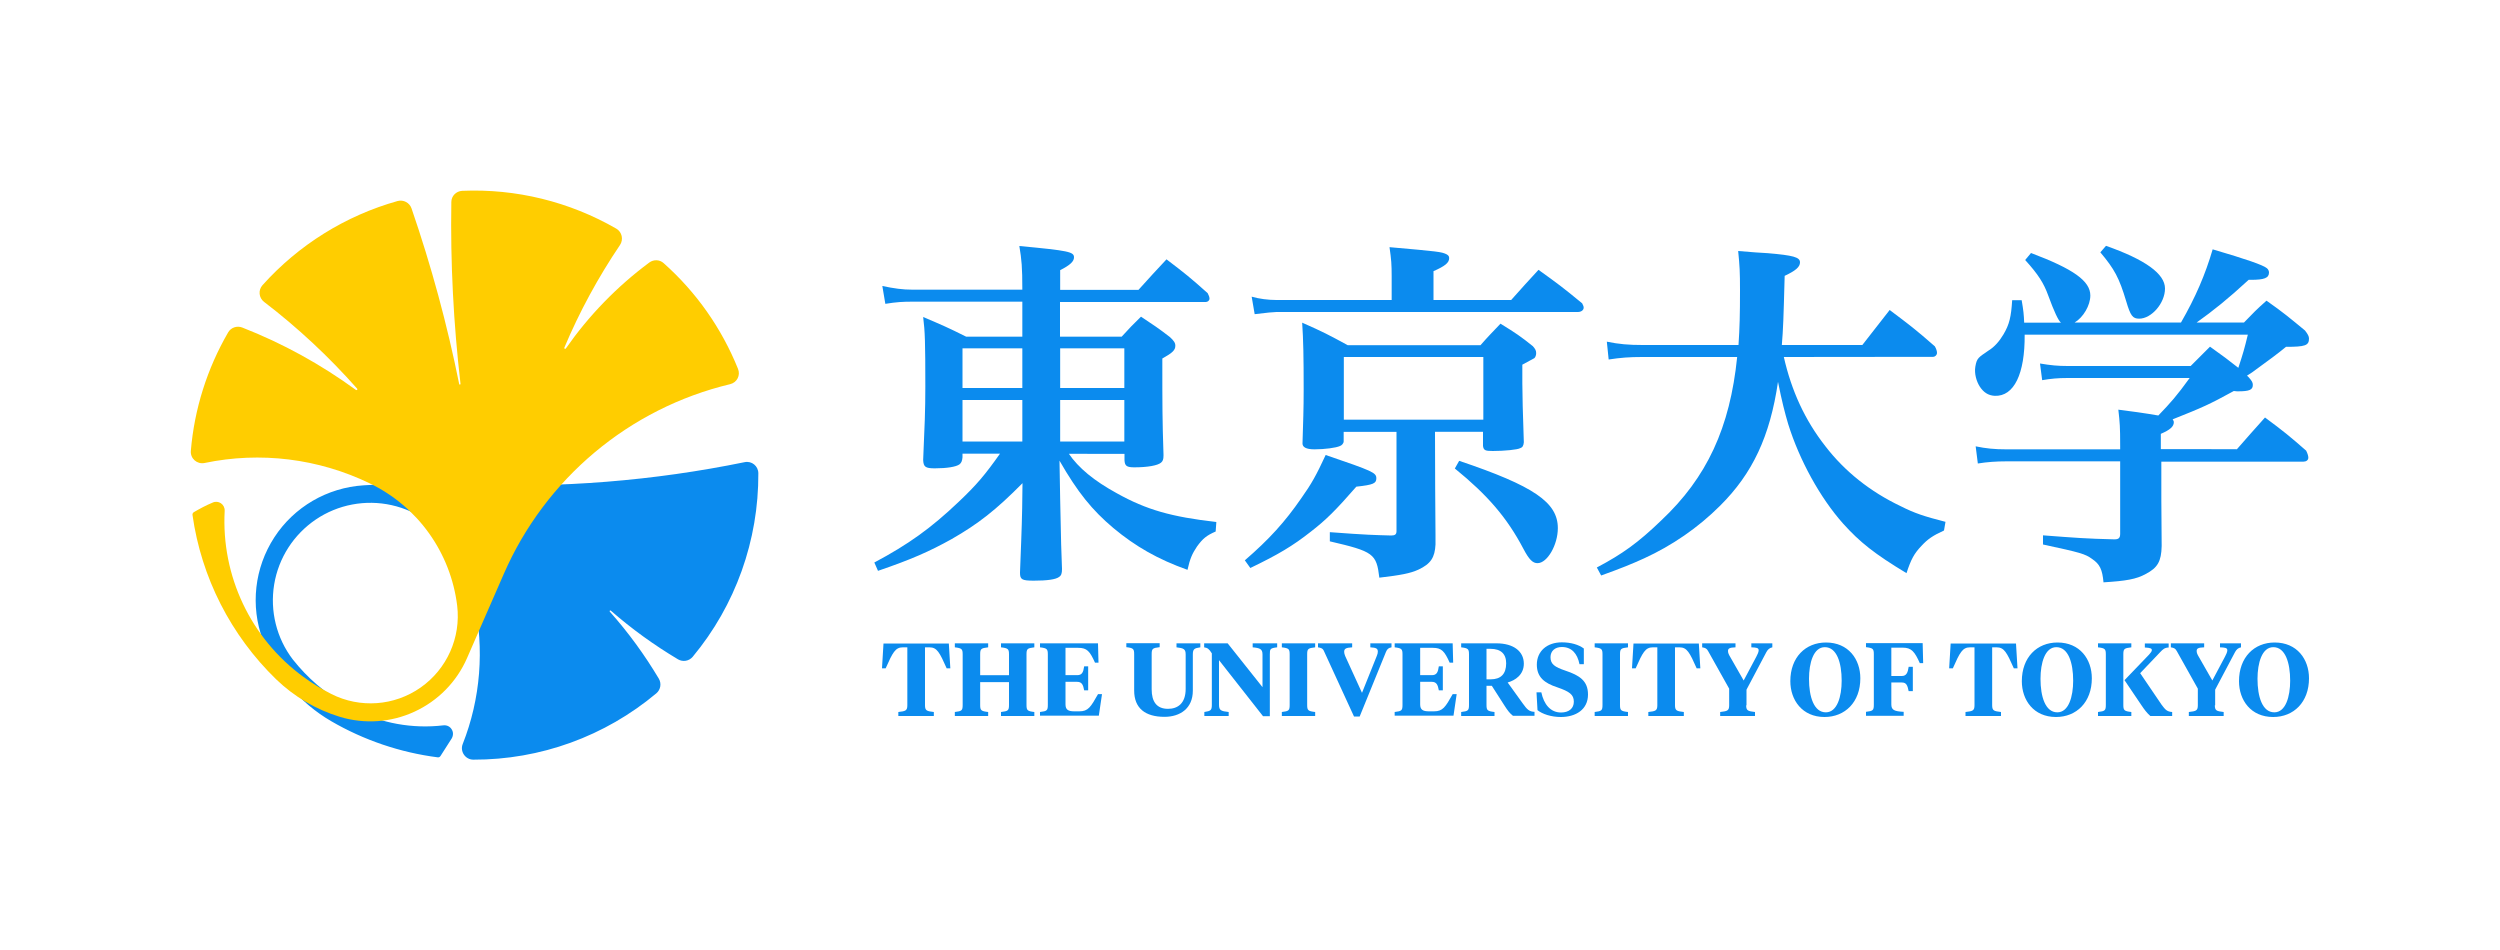
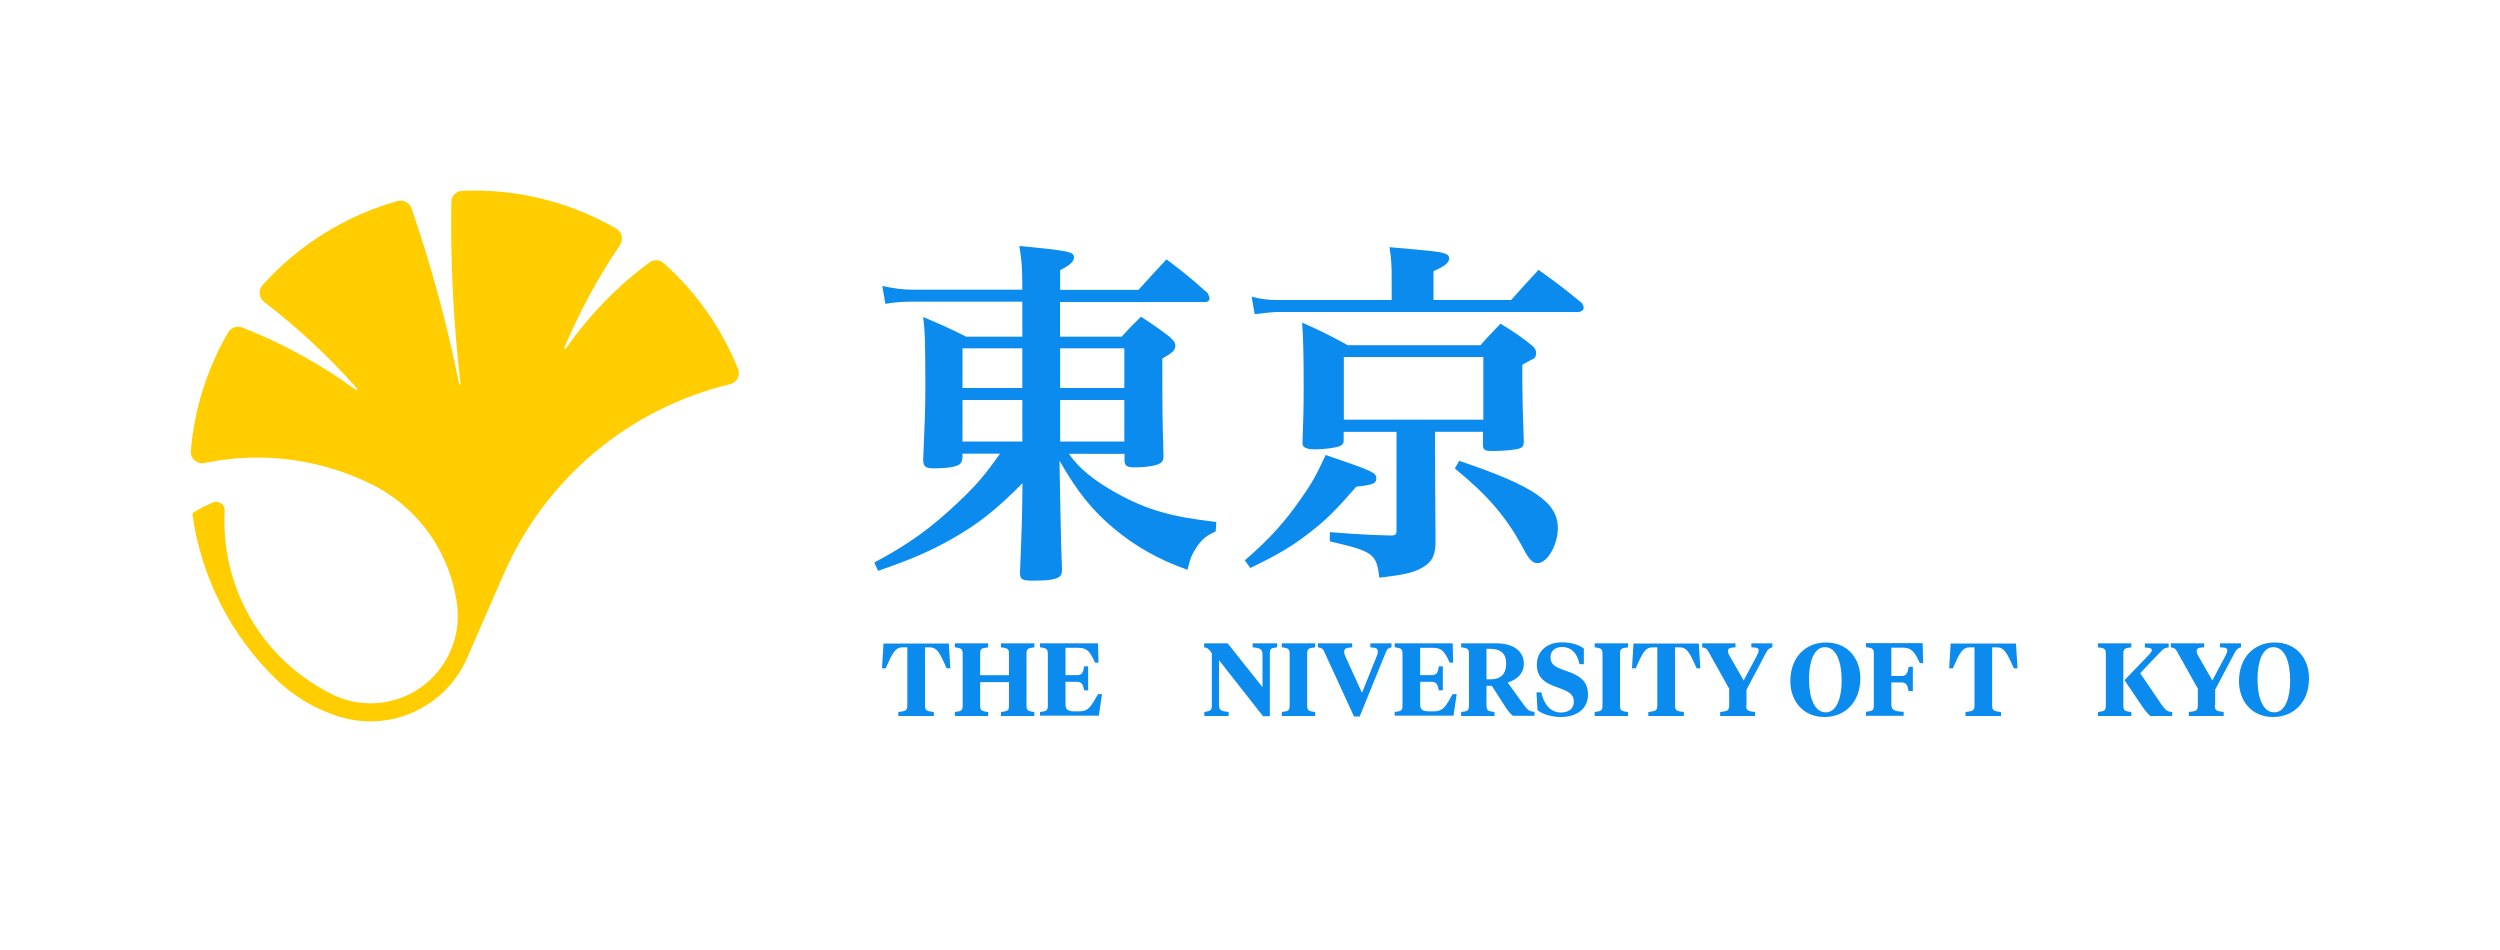
<svg xmlns="http://www.w3.org/2000/svg" version="1.1" id="レイヤー_1" x="0px" y="0px" viewBox="0 0 1500 570" style="enable-background:new 0 0 1500 570;" xml:space="preserve">
  <style type="text/css"> .st0{fill:#0B8BEE;} .st1{fill:#FFCD00;} </style>
  <g>
    <g>
      <g>
        <g>
          <g>
            <path class="st0" d="M641.2,272.1c5.9,8.7,15.3,16.4,28.8,23.8c17.9,10,32.8,14.2,59.8,17.3l-0.4,5.7c-5.5,2.4-7.7,4.2-11.2,9 c-2.8,4.2-4.2,7.2-5.7,14c-17.7-6.3-31.2-14-44.5-25.1c-12.7-10.7-21.4-21.4-32.3-40.4l0.4,23.1c0.4,22,0.8,36,1.1,41.9 c0,2.6-0.4,3.9-1.8,4.8c-2,1.5-7.2,2.2-15.1,2.2c-7.2,0-8.3-0.7-8.3-4.8c0.4-10.9,1.1-26.8,1.3-38.6l0.2-15.1 c-16,16.2-26.7,24.5-42.6,33.6c-13.3,7.4-24.2,12.2-44.1,19l-2.2-5c20.5-10.9,34.1-20.7,50.5-36.3c10.9-10.3,16-16.4,24.9-29 h-22.5v2.2c-0.2,2.2-0.7,3.3-1.8,4.2c-2,1.5-7.7,2.4-14.8,2.4c-5.7,0-6.8-0.9-7-5c0.9-20.5,1.3-29.7,1.3-44.1 c0-26.4-0.2-33-1.3-41.7c11.3,4.8,14.8,6.3,25.8,11.8h33.7V181h-65.8c-5.9,0-9.6,0.2-16.4,1.3l-1.8-10.7 c7.2,1.5,12.2,2.2,18.1,2.2h65.9c0-13.5-0.4-17.9-1.8-26.2c29.7,2.8,32.8,3.5,32.8,6.8c0,2.4-2.2,4.6-8.3,7.7v11.8h47 c7.4-8.1,9.6-10.7,16.8-18.3c10.9,8.3,14.2,10.9,24.7,20.3c0.7,1.3,1.1,2.4,1.1,3.3c0,1.1-1.1,2-2.2,2H636v20.8H673 c5-5.5,6.5-7,11.6-12c7.8,5.2,10.3,6.8,17.3,12.2c2.4,2.2,3.3,3.5,3.3,5.2c0,2.6-1.5,4.2-7.8,7.7c0,29,0,36.3,0.7,57.6v0.7 c0,2.2-0.4,3.3-1.5,4.2c-2,1.7-8.1,2.8-16,2.8c-4.6,0-5.7-0.9-5.9-4.2v-3.9H641.2L641.2,272.1z M613.4,209h-35.9v23.8h35.9V209 z M613.4,240h-35.9v24.9h35.9V240z M674.6,209h-38.5v23.8h38.5V209z M674.6,240h-38.5v24.9h38.5V240z" />
            <path class="st0" d="M746.9,336.2c14.7-12.7,24.1-23.1,33.9-37.3c6.1-8.6,9-13.8,14.6-25.9c28.4,9.7,30.4,10.6,30.4,14 c0,3-1.7,3.9-12,5c-12.2,14-18.1,19.9-27.3,27c-10.9,8.6-19.7,13.8-36.3,21.8L746.9,336.2L746.9,336.2z M906.7,180 c7.2-8.1,9.4-10.5,16.4-18.1c11.3,8.1,14.8,10.7,26.2,20.1c0.7,1.3,0.9,2,0.9,2.6c0,1.5-1.5,2.6-3.5,2.6H765.9 c-1.5,0-5.9,0.4-13.1,1.3L751,178c4.4,1.3,10,2,14.8,2h69.2v-14.2c0-7-0.2-10-1.3-17.5c29.5,2.6,31,2.8,34.1,4.2 c1.3,0.7,1.7,1.3,1.7,2.4c0,2.8-2.6,4.8-9.4,7.8V180H906.7z M861.1,292.2l0.2,28.8v5.7c-0.4,7.8-2.8,11.6-10.3,15.1 c-4.8,2.2-10.5,3.3-23.4,4.8c-1.7-14.4-3.5-15.7-29.7-21.8v-5.5c22.7,1.7,26.4,1.7,36.9,2c2.2,0,3.1-0.7,3.1-2.6v-59.6h-31.7 v5.7c0,1.2-1.1,2.4-2.2,2.8c-2.4,1.1-9.2,2-15.3,2c-5.2,0-7.2-1.4-7.2-3.5c0.4-13.5,0.7-20.5,0.7-32.3 c0-19.7-0.2-29.9-0.9-40.2c12.5,5.5,16.1,7.4,27.3,13.5h79.7c5-5.7,6.8-7.4,12-12.9c9.2,5.7,11.8,7.4,19.4,13.5 c1.5,1.7,2,2.6,2,4.2c0,1.1-0.4,2.4-1.1,3c-0.4,0.2-2.8,1.5-7.2,3.9V230c0,6.4,0.3,18.2,0.9,35.4c-0.2,2.2-0.9,3.1-2.2,3.5 c-1.5,0.9-9.4,1.7-16.4,1.7c-4.6,0-5.5-0.4-5.9-3v-8.5h-28.8L861.1,292.2L861.1,292.2z M806.3,251.8h83.7v-37.6h-83.7V251.8z M875.5,276.5c44.8,15.1,59.2,24.9,59.2,40.4c0,10-6.3,21-12.2,21c-2.8,0-5-2-8.5-8.7c-9.8-18.6-21.4-32.1-41.1-48.1 L875.5,276.5z" />
-             <path class="st0" d="M1070.3,214.2c4.6,20.3,12.6,37.8,24.9,53.5c11.6,15.1,26.9,27.3,45.2,36c8.3,4.2,14,6.1,26.9,9.4 l-0.9,5.2c-6.8,3.1-9.8,5.2-13.5,9.2c-4.4,4.6-6.3,8.1-9,16.4c-19.2-11.6-28-18.6-38-29.7c-13.8-15.5-26.2-38-33-59.8 c-2-6.8-3.7-13.3-6.1-25.3c-4.8,32.8-15.3,55-34.7,74.3c-13.3,13.3-29,24-45.6,31.6c-7.7,3.5-13.1,5.7-25.8,10.3l-2.6-4.8 c15.3-8.1,24.7-14.8,38.6-28.2c27.5-25.8,41.3-55.7,45.6-98.1h-57c-7.7,0-12.9,0.4-20.1,1.5l-1.1-10.7c7.2,1.5,13.1,2,21.4,2 h57.6c0.7-10.5,0.9-17.9,0.9-33c0-10.9-0.2-14.4-1.1-23.4c8.1,0.7,13.5,1.1,17.7,1.3c15.3,1.3,19.4,2.4,19.4,5.5 c0,2.8-2.6,5-9.2,8.1c-0.7,26.2-0.9,31.9-1.7,41.5h48.3l16.4-21c12,9,15.7,11.8,27.1,21.8c0.9,1.5,1.3,3,1.3,3.9 c0,1.3-1.1,2.4-2.4,2.4L1070.3,214.2L1070.3,214.2z" />
-             <path class="st0" d="M1342,269.7c5.2-5.9,10.9-12.5,17-19.2c11.2,8.3,14.4,10.9,24.7,19.9c0.9,1.8,1.3,3.3,1.3,4.2 c0,1.5-1.3,2.4-3,2.4h-85.2v22.9l0.2,27.7c-0.2,9.2-2.4,13.1-9.6,16.8c-5.5,3.1-12,4.2-25.3,5c-0.7-7.7-2.2-10.9-6.8-14 c-4.2-3.1-7.2-3.9-29.5-8.7v-5.5c19.7,1.5,25.8,2,42.6,2.4h0.4c2.4,0,3.3-0.9,3.3-3.3v-43.5h-68.1c-6.3,0-11.8,0.4-17.3,1.3 l-1.3-10.3c6.3,1.3,11.3,1.8,18.3,1.8h68.4v-2.2c0-11.2-0.2-13.8-1.1-21.6c7.3,0.9,15.3,2,24,3.5c7.4-7.7,10.9-11.6,18.8-22.5 h-73.2c-5.9,0-10,0.4-15.3,1.3l-1.3-10c6.5,1.1,10.7,1.5,16.6,1.5h73.8c5-5,6.5-6.5,11.6-11.6c8.5,6.1,10.7,7.7,17,12.7 c2.8-8.5,3.7-11.6,5.7-19.9h-133.9c0.2,23.6-6.4,37.1-17.9,36.7c-4.1-0.2-6.8-2.2-9-5.5c-2-3.1-3.4-7.8-2.7-12 c0.9-5.3,1.9-5.5,8.1-9.8c3.3-2,6.4-5.5,8.8-9.6c3.5-5.9,4.6-10.5,5.2-20.5h5.7c1.1,6.5,1.3,8.5,1.5,13.5h22.1 c-1.6-1.2-4.1-6.6-7.7-16.4c-2.6-7.2-5.9-12.5-13.8-21.2l3.5-4.2c25.5,9.6,35.6,16.8,35.6,25.5c0,5.9-4.2,13.1-9.4,16.2h63.8 c8.7-15.1,14.6-28.8,19-43.9c20.1,5.9,30.2,9.4,32.5,11.3c0.9,0.7,1.3,1.8,1.3,2.6c0,3.3-2.8,4.4-10.9,4.4h-1.3 c-12.6,11.6-21,18.3-31.2,25.6h28.4c5.7-5.9,7.4-7.7,13.5-13.1c10.5,7.4,13.5,10,23.1,17.9c1.7,2.2,2.4,3.5,2.4,4.8 c0,4.2-2.2,5-13.8,5c-3.8,3.2-10.6,8.3-20.3,15.3c-1.1,0.7-1.8,1.1-3.1,2c0.7,0.7,0.9,0.7,1.3,1.3c1.5,1.7,2.2,2.8,2.2,4.2 c0,3-2,3.9-9,3.9c-0.2,0-1.3,0-2.4-0.2c-14.8,8.1-18.6,9.8-36.7,17c0.4,0.7,0.7,1.1,0.7,1.7c0,2.6-2.2,4.6-7.8,7v9.2H1342z M1263.6,147.5c23.6,8.3,35.4,16.8,35.4,25.6s-8.1,18.1-15.5,18.1c-3.9,0-5.2-1.7-7.8-10.5c-4.2-14-7-19.2-15.5-29.3 L1263.6,147.5L1263.6,147.5z" />
          </g>
          <g>
            <path class="st0" d="M569.3,386.1l0.9,14.9H568c-4.2-9.5-5.8-12.6-10.3-12.6h-2.7v34.8c0,3.3,1.2,3.5,5.3,4v2.4h-21.3v-2.4 c4.2-0.5,5.4-0.7,5.4-4v-34.8h-2.7c-4.5,0-6.1,3.1-10.3,12.6h-2.2l0.9-14.9H569.3z" />
            <path class="st0" d="M588.1,405.1h17.3v-12.4c0-3.3-0.5-3.8-4.8-4.3v-2.4h20v2.4c-4.2,0.5-4.7,0.9-4.7,4.3v30.2 c0,3.3,0.5,3.8,4.7,4.3v2.4h-20v-2.4c4.3-0.5,4.8-0.9,4.8-4.3v-13.6h-17.3v13.6c0,3.3,0.5,3.8,4.8,4.3v2.4h-20v-2.4 c4.2-0.5,4.7-0.9,4.7-4.3v-30.2c0-3.3-0.5-3.8-4.7-4.3v-2.4h20v2.4c-4.3,0.5-4.8,0.9-4.8,4.3V405.1z" />
            <path class="st0" d="M624,427.2c4.2-0.5,4.7-0.9,4.7-4.3v-30.2c0-3.3-0.5-3.8-4.7-4.3v-2.4h34.8l0.3,11.6h-2.1 c-3.1-6.9-4.8-8.9-10.1-8.9h-7.6v16.4h7c2.9,0,3.7-1.7,4.2-5.3h2.4v14.4h-2.4c-0.6-3.3-1.4-5.1-4.2-5.1h-7v13.5 c0,3.3,1.7,4.2,5.3,4.2h3c5.3,0,6.8-2.5,11.2-10.3h2.4l-1.9,12.9H624V427.2z" />
-             <path class="st0" d="M691,413.6c0,7.4,3,11.7,9.8,11.7c5.8,0,10.6-3.2,10.6-12v-20.6c0-3.3-1.2-3.8-5.5-4.3v-2.4h14.3v2.4 c-3.6,0.5-4.5,1-4.5,4.3v21.7c0,10.7-7.7,15.7-17,15.7c-11.5,0-18.2-5.1-18.2-15.8v-21.7c0-3.3-0.5-3.8-4.7-4.3v-2.4h20v2.4 c-4.3,0.5-4.8,0.9-4.8,4.3V413.6z" />
            <path class="st0" d="M757.5,392.7c0-3.3-1.5-3.9-5.9-4.3v-2.4h14.7v2.4c-4.3,0.5-4.4,1-4.4,4.3v37h-4.1l-26.4-33.6v26.8 c0,3.3,1.2,3.8,5.8,4.3v2.4h-14.6v-2.4c3.8-0.6,4.5-1,4.5-4.3V392c-1.7-2.7-2.6-3.3-4.6-3.6v-2.4h14.1l20.9,26.3V392.7z" />
            <path class="st0" d="M784.3,422.9c0,3.3,0.5,3.8,4.8,4.3v2.4h-20v-2.4c4.2-0.5,4.7-0.9,4.7-4.3v-30.2c0-3.3-0.5-3.8-4.7-4.3 v-2.4h20v2.4c-4.3,0.5-4.8,0.9-4.8,4.3V422.9z" />
            <path class="st0" d="M826.1,393.5c0.4-0.9,0.6-1.8,0.6-2.5c0-1.9-1-2.4-4.5-2.6v-2.4h12.7v2.4c-1.7,0.3-2.6,1-3.3,2.7 l-15.8,38.8h-3.4l-18-39.2c-0.7-1.7-1.8-2-3.6-2.3v-2.4h20.5v2.4c-3.9,0.2-4.8,0.9-4.8,2.7c0,0.7,0.2,1.5,0.6,2.5l10.1,22.1 L826.1,393.5z" />
            <path class="st0" d="M891.9,422.9c0,3.3,0.5,3.8,4.8,4.3v2.4h-20v-2.4c4.2-0.5,4.7-0.9,4.7-4.3v-30.2c0-3.3-0.5-3.8-4.7-4.3 v-2.4h21.2c10.2,0,16.4,4.8,16.4,12.2c0,6.6-5.1,10-9.7,11.3l9,12.5c2.7,3.8,4,5,7.1,5.1v2.4h-12.9c-1.8-1.3-3.3-3.3-5.2-6.3 l-7.5-11.7h-3.2V422.9z M891.9,389.3v18.3h2.5c6.1,0,9.3-3.2,9.3-9.6c0-5.7-3.2-8.7-9.4-8.7H891.9z" />
            <path class="st0" d="M922.5,426.1l-0.6-10.7h2.9c1.5,7.2,5.5,12.1,11.8,12.1c4.7,0,7.7-2.4,7.7-6.5c0-4.3-2.7-6.1-9.9-8.6 c-7.7-2.5-12.3-6.1-12.3-13.6c0-8.1,6.1-13.4,15-13.4c5.5,0,10.1,1.4,13.2,3.7v9.4h-2.6c-1.3-6.4-4.7-10.3-10.6-10.3 c-4.1,0-6.8,2.4-6.8,6.1c0,4.2,2.5,5.9,9,8.1c8.3,2.8,13.5,6,13.5,14.3c0,9.1-7.4,13.5-16.3,13.5 C930.6,430.2,925.4,428.4,922.5,426.1z" />
            <path class="st0" d="M972,422.9c0,3.3,0.5,3.8,4.8,4.3v2.4h-20v-2.4c4.2-0.5,4.7-0.9,4.7-4.3v-30.2c0-3.3-0.5-3.8-4.7-4.3v-2.4 h20v2.4c-4.3,0.5-4.8,0.9-4.8,4.3V422.9z" />
            <path class="st0" d="M1019.3,386.1l0.9,14.9h-2.2c-4.2-9.5-5.8-12.6-10.3-12.6h-2.7v34.8c0,3.3,1.2,3.5,5.3,4v2.4h-21.3v-2.4 c4.2-0.5,5.4-0.7,5.4-4v-34.8h-2.7c-4.5,0-6.1,3.1-10.3,12.6h-2.2l0.9-14.9H1019.3z" />
            <path class="st0" d="M1047.7,423.2c0,3.3,1.2,3.5,5.3,4v2.4h-20.9v-2.4c4.2-0.5,5.4-0.7,5.4-4v-10l-12.6-22.5 c-0.9-1.7-1.8-2-3.6-2.3v-2.4h20v2.4c-3.6,0.1-4.5,0.7-4.5,2.2c0,1.2,0.5,2.2,1.4,3.7l8,14l7.6-14.3c0.6-1.2,1.4-2.7,1.4-3.8 c0-1.5-1.3-1.7-4.4-1.8v-2.4h12.6v2.4c-1.7,0.3-2.8,1.4-3.6,2.9l-11.9,22.5V423.2z" />
            <path class="st0" d="M1074.2,408.7c0-14.3,9.1-23.2,21.4-23.2c13.4,0,20.6,10,20.6,21.5c0,14.3-9.2,23.2-21.5,23.2 C1081.4,430.2,1074.2,420.1,1074.2,408.7z M1105,408.4c0-10.7-2.9-20.1-10.1-20.1c-6.8,0-9.5,9.4-9.5,19 c0,10.7,2.9,20.1,10.1,20.1C1102.3,427.4,1105,418,1105,408.4z" />
            <path class="st0" d="M1134.8,422.6c0,3.4,1.7,4.2,7.4,4.5v2.4h-22.6v-2.4c4.2-0.5,4.7-0.9,4.7-4.3v-30.2c0-3.3-0.5-3.8-4.7-4.3 v-2.4h34l0.3,12h-2c-3.1-6.9-5-9.3-10.2-9.3h-6.9v17h6.3c2.8,0,3.6-2.1,4.1-5.5h2.5v14.6h-2.5c-0.7-3.4-1.3-5.2-4.1-5.2h-6.3 V422.6z" />
            <path class="st0" d="M1209.6,386.1l0.9,14.9h-2.2c-4.2-9.5-5.8-12.6-10.3-12.6h-2.7v34.8c0,3.3,1.2,3.5,5.3,4v2.4h-21.3v-2.4 c4.2-0.5,5.4-0.7,5.4-4v-34.8h-2.7c-4.5,0-6.1,3.1-10.3,12.6h-2.2l0.9-14.9H1209.6z" />
-             <path class="st0" d="M1213.1,408.7c0-14.3,9.1-23.2,21.4-23.2c13.4,0,20.6,10,20.6,21.5c0,14.3-9.2,23.2-21.5,23.2 C1220.2,430.2,1213.1,420.1,1213.1,408.7z M1243.9,408.4c0-10.7-2.9-20.1-10.1-20.1c-6.8,0-9.5,9.4-9.5,19 c0,10.7,2.9,20.1,10.1,20.1C1241.2,427.4,1243.9,418,1243.9,408.4z" />
            <path class="st0" d="M836.8,427.2c4.2-0.5,4.7-0.9,4.7-4.3v-30.2c0-3.3-0.5-3.8-4.7-4.3v-2.4h34.8l0.3,11.6h-2.1 c-3.1-6.9-4.8-8.9-10.1-8.9h-7.6v16.4h7c2.9,0,3.7-1.7,4.2-5.3h2.4v14.4h-2.4c-0.6-3.3-1.4-5.1-4.2-5.1h-7v13.5 c0,3.3,1.7,4.2,5.3,4.2h3c5.3,0,6.8-2.5,11.2-10.3h2.4l-1.9,12.9h-35.3V427.2z" />
            <g>
              <path class="st0" d="M1274,422.9c0,3.3,0.5,3.8,4.8,4.3v2.4h-20v-2.4c4.2-0.5,4.7-0.9,4.7-4.3v-30.2c0-3.3-0.5-3.8-4.7-4.3 v-2.4h20v2.4c-4.3,0.5-4.8,0.9-4.8,4.3V422.9z" />
              <path class="st0" d="M1297,422.9c2.2,3,3.3,4.1,6.3,4.3v2.4h-13.1c-1.9-1.6-3.8-4.1-5.5-6.7l-10-14.8l14.8-15.4 c0.9-1,1.6-1.9,1.6-2.6c0-1-0.7-1.4-4.2-1.6v-2.4h14.3v2.4c-2.4,0.1-3.4,1-5.1,2.8l-12,12.6L1297,422.9z" />
            </g>
            <path class="st0" d="M1328.9,423.2c0,3.3,1.2,3.5,5.3,4v2.4h-20.9v-2.4c4.2-0.5,5.4-0.7,5.4-4v-10l-12.6-22.5 c-0.9-1.7-1.8-2-3.6-2.3v-2.4h20v2.4c-3.6,0.1-4.5,0.7-4.5,2.2c0,1.2,0.5,2.2,1.4,3.7l8,14l7.6-14.3c0.6-1.2,1.4-2.7,1.4-3.8 c0-1.5-1.3-1.7-4.4-1.8v-2.4h12.6v2.4c-1.7,0.3-2.8,1.4-3.6,2.9l-11.9,22.5V423.2z" />
            <path class="st0" d="M1343.4,408.7c0-14.3,9.1-23.2,21.4-23.2c13.4,0,20.6,10,20.6,21.5c0,14.3-9.2,23.2-21.5,23.2 C1350.5,430.2,1343.4,420.1,1343.4,408.7z M1374.1,408.4c0-10.7-2.9-20.1-10.1-20.1c-6.8,0-9.5,9.4-9.5,19 c0,10.7,2.9,20.1,10.1,20.1C1371.4,427.4,1374.1,418,1374.1,408.4z" />
          </g>
        </g>
      </g>
      <g>
-         <path class="st0" d="M207.5,422.9c1.5,0.8,3,1.7,4.6,2.5c16.6,8.6,35.4,12,54,9.8c2-0.2,3.9,0.7,4.9,2.4c1.1,1.7,1,3.8,0,5.5 c-2.2,3.5-4.4,7-6.7,10.5c-0.4,0.6-1,0.9-1.7,0.8c-22.5-2.9-44.3-10.3-63.9-21.7c-18.9-11-33.4-28.2-41-48.7 c-7.6-20.5-5-43.3,6.9-61.6c11.9-18.3,31.8-29.8,53.5-31.2c20.8-1.3,41.5-1.5,62.3-0.6c55.8,2.4,111.7-2.1,166.4-13.3 c4.2-0.9,8.2,2.3,8.2,6.7c0.2,40.2-13.7,79.2-39.4,110.1c-2.2,2.6-5.9,3.2-8.8,1.5c-14.4-8.6-27.7-18.2-40.3-29.2 c-0.4-0.4-1,0.2-0.6,0.6c11.1,12.5,20.8,25.8,29.4,40.2c1.7,2.9,1.1,6.6-1.5,8.8c-30.8,25.8-69.6,39.9-109.8,39.8 c-4.8,0-8.1-4.9-6.4-9.3c10.8-27.3,13.1-57.2,6.9-85.8c-2.4-10.7-6.4-21-12-30.4c-8.2-13.8-21.8-23.7-37.5-27.2 c-15.7-3.5-32.2-0.4-45.5,8.6c-13.3,9-22.4,23.1-25,39c-2.6,15.9,1.4,32.2,11.2,45C184.4,406.7,195.2,416.1,207.5,422.9z" />
        <path class="st1" d="M116.3,307.3c-0.6,0.4-0.9,1-0.8,1.7c5.3,37.5,23,72.2,50.2,98.6c10.8,10.4,23.8,18.1,38.2,22.5 c14.8,4.5,30.8,3.4,44.8-3.1c14.1-6.5,25.3-17.9,31.5-32.1c7.4-16.9,14.7-33.8,22.1-50.6c24.9-57.1,75.2-99.3,135.8-113.8 c4.1-1,6.3-5.3,4.7-9.2c-9.8-24.3-25-46-44.6-63.4c-2.4-2.2-6-2.3-8.6-0.4c-19.4,14.4-36.3,31.8-50.1,51.6 c-0.4,0.5-1.1,0.1-0.9-0.5c9.1-21.6,20.3-42.2,33.4-61.6c2.2-3.3,1.2-7.8-2.2-9.8c-28.1-16.2-60.2-24.1-92.5-22.7 c-3.6,0.2-6.5,3.1-6.5,6.7c-0.6,36.6,1.3,72.8,5.5,109.1c0.1,0.5-0.7,0.7-0.8,0.1c-7.2-35.8-16.7-70.8-28.6-105.4 c-1.2-3.4-4.8-5.3-8.3-4.4c-31.3,8.8-59.4,26.3-81.1,50.5c-2.7,3-2.2,7.6,0.9,10c20.3,15.5,39,33,55.9,52.1 c0.4,0.5-0.2,1.1-0.7,0.8c-21.1-15.4-44-28-68.3-37.5c-3.1-1.2-6.7,0-8.4,2.9c-12.6,21.7-20.3,46-22.4,71.1 c-0.4,4.6,3.7,8.2,8.2,7.3c33.5-7,68.3-2.7,99.1,12.2c28.9,13.9,48.6,41.6,52.5,73.4c2.3,19.1-6.1,38-21.9,49.1 s-36.4,12.6-53.6,3.9c-5.9-3-11.5-6.4-16.8-10.3c-31.6-23.1-49.3-60.6-47.2-99.6c0.2-3.9-3.8-6.6-7.3-4.9 C123.6,303.2,119.9,305.2,116.3,307.3z" />
      </g>
    </g>
  </g>
</svg>